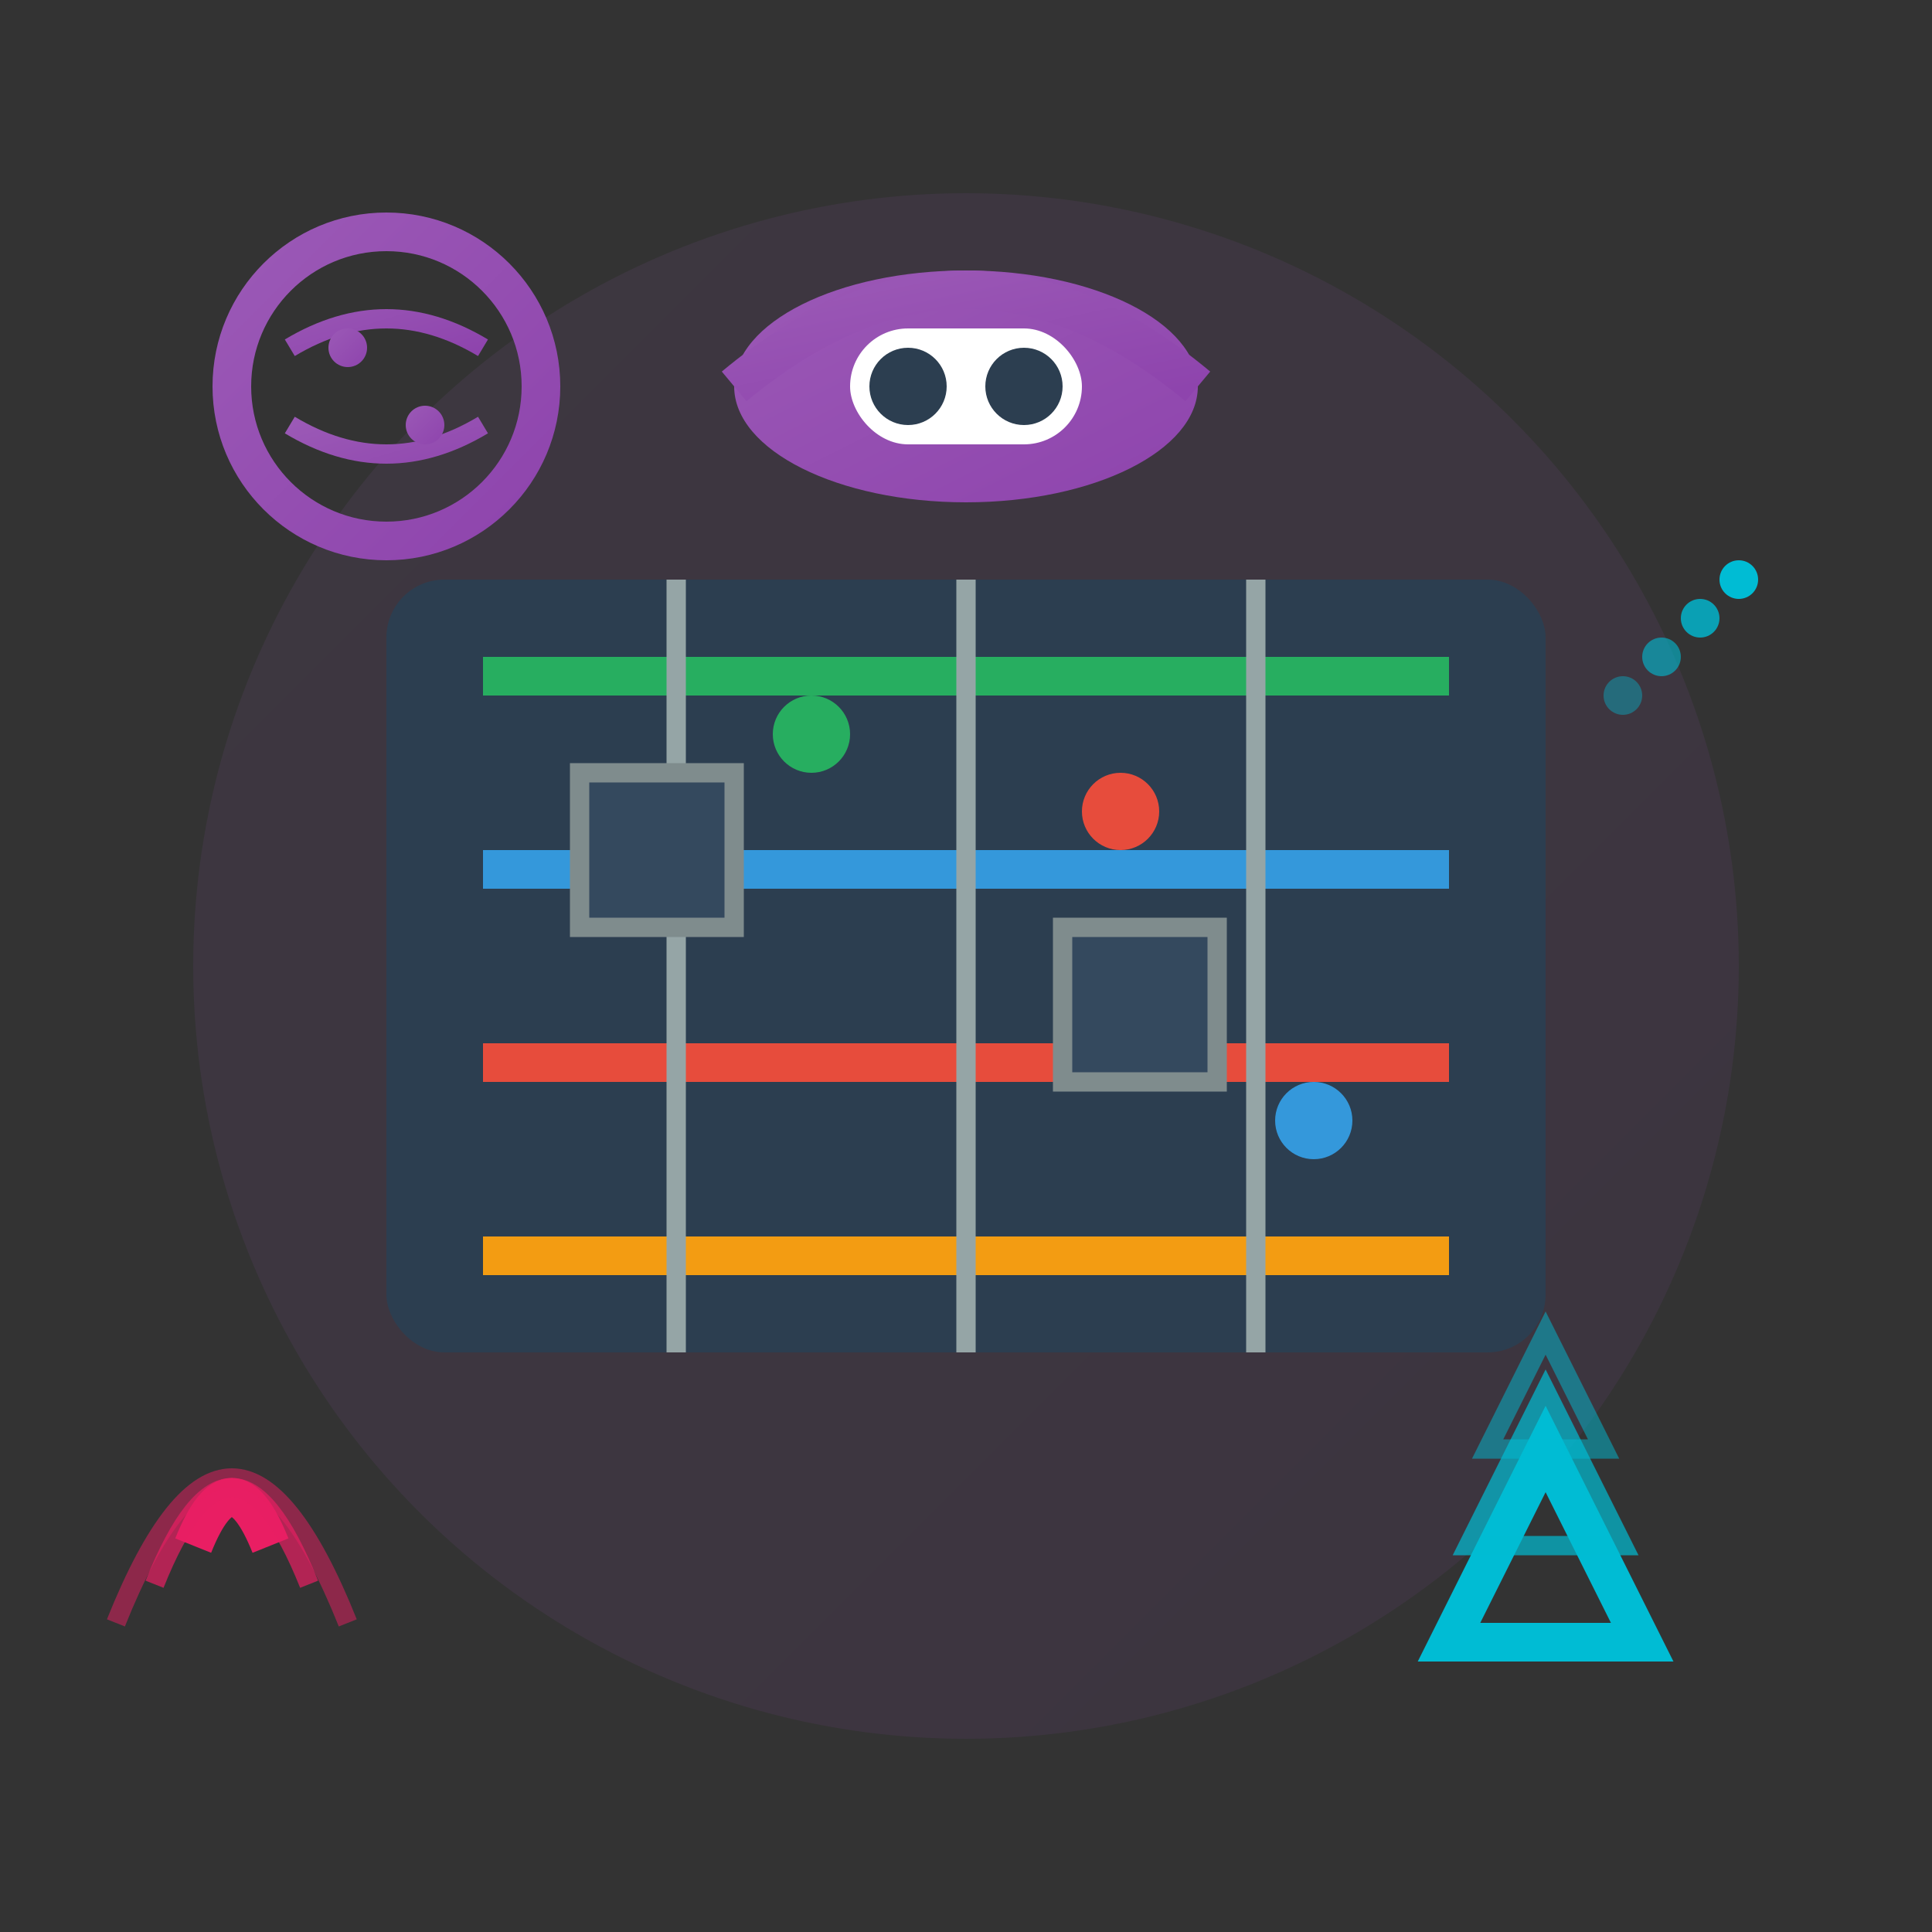
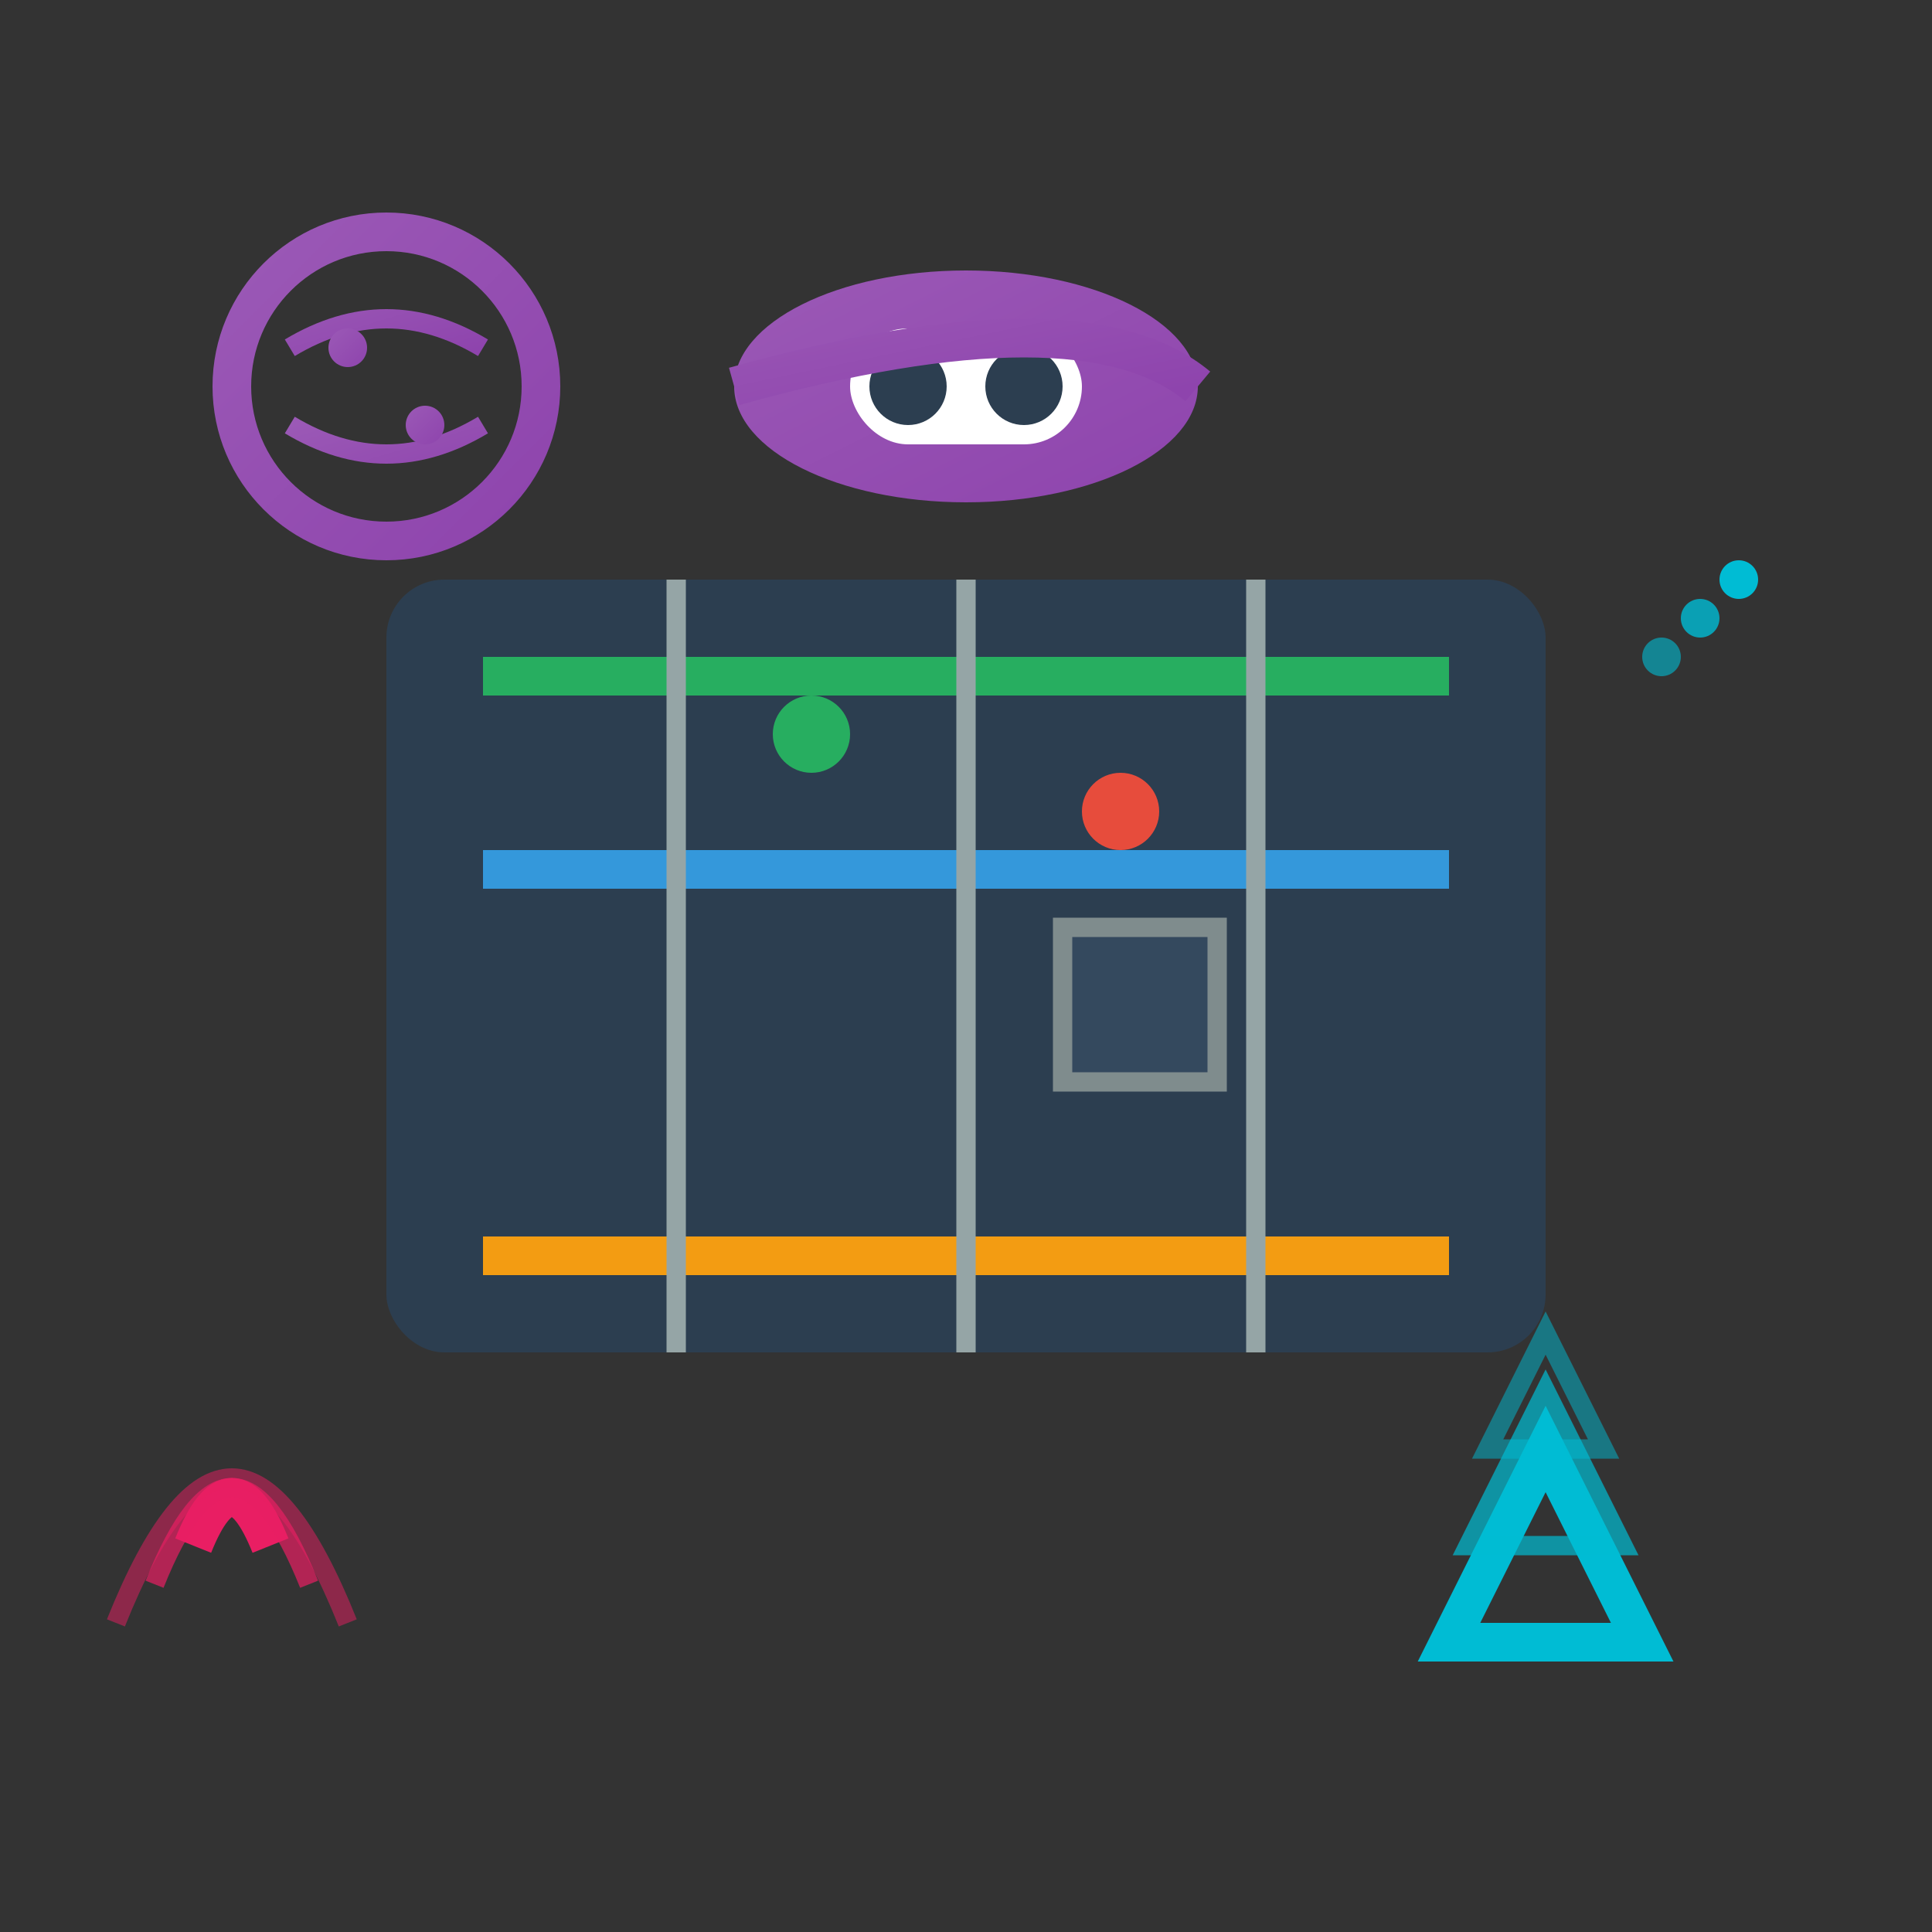
<svg xmlns="http://www.w3.org/2000/svg" width="100" height="100" viewBox="0 0 100 100" fill="none">
  <rect x="0" y="0" width="100" height="100" fill="#333333" stroke="none" />
  <defs>
    <linearGradient id="blogGradient4" x1="0%" y1="0%" x2="100%" y2="100%">
      <stop offset="0%" style="stop-color:#9b59b6" />
      <stop offset="100%" style="stop-color:#8e44ad" />
    </linearGradient>
  </defs>
-   <circle cx="50" cy="50" r="40" fill="url(#blogGradient4)" opacity="0.1" />
  <rect x="20" y="30" width="60" height="40" fill="#2c3e50" rx="3" />
  <line x1="25" y1="35" x2="75" y2="35" stroke="#27ae60" stroke-width="2" />
  <line x1="25" y1="45" x2="75" y2="45" stroke="#3498db" stroke-width="2" />
-   <line x1="25" y1="55" x2="75" y2="55" stroke="#e74c3c" stroke-width="2" />
  <line x1="25" y1="65" x2="75" y2="65" stroke="#f39c12" stroke-width="2" />
  <line x1="35" y1="30" x2="35" y2="70" stroke="#95a5a6" stroke-width="1" />
  <line x1="50" y1="30" x2="50" y2="70" stroke="#95a5a6" stroke-width="1" />
  <line x1="65" y1="30" x2="65" y2="70" stroke="#95a5a6" stroke-width="1" />
-   <rect x="30" y="40" width="8" height="8" fill="#34495e" stroke="#7f8c8d" stroke-width="1" />
  <rect x="55" y="48" width="8" height="8" fill="#34495e" stroke="#7f8c8d" stroke-width="1" />
  <circle cx="42" cy="38" r="2" fill="#27ae60" />
  <circle cx="58" cy="42" r="2" fill="#e74c3c" />
-   <circle cx="68" cy="58" r="2" fill="#3498db" />
  <ellipse cx="50" cy="20" rx="12" ry="6" fill="url(#blogGradient4)" />
  <rect x="44" y="17" width="12" height="6" rx="3" fill="white" />
  <circle cx="47" cy="20" r="2" fill="#2c3e50" />
  <circle cx="53" cy="20" r="2" fill="#2c3e50" />
-   <path d="M38 20 Q44 15 50 15 Q56 15 62 20" stroke="url(#blogGradient4)" stroke-width="2" fill="none" />
+   <path d="M38 20 Q56 15 62 20" stroke="url(#blogGradient4)" stroke-width="2" fill="none" />
  <circle cx="20" cy="20" r="8" fill="none" stroke="url(#blogGradient4)" stroke-width="2" />
  <path d="M15 18 Q20 15 25 18" stroke="url(#blogGradient4)" stroke-width="1" fill="none" />
  <path d="M15 22 Q20 25 25 22" stroke="url(#blogGradient4)" stroke-width="1" fill="none" />
  <circle cx="18" cy="18" r="1" fill="url(#blogGradient4)" />
  <circle cx="22" cy="22" r="1" fill="url(#blogGradient4)" />
  <polygon points="80,75 75,85 85,85" fill="none" stroke="#00bcd4" stroke-width="2" />
  <polygon points="80,72 76,80 84,80" fill="none" stroke="#00bcd4" stroke-width="1" opacity="0.7" />
  <polygon points="80,69 77,75 83,75" fill="none" stroke="#00bcd4" stroke-width="1" opacity="0.5" />
  <circle cx="90" cy="30" r="1" fill="#00bcd4" />
  <circle cx="88" cy="32" r="1" fill="#00bcd4" opacity="0.8" />
  <circle cx="86" cy="34" r="1" fill="#00bcd4" opacity="0.6" />
-   <circle cx="84" cy="36" r="1" fill="#00bcd4" opacity="0.4" />
  <path d="M10 80 Q12 75 14 80" stroke="#e91e63" stroke-width="2" fill="none" />
  <path d="M8 82 Q12 72 16 82" stroke="#e91e63" stroke-width="1" fill="none" opacity="0.7" />
  <path d="M6 84 Q12 69 18 84" stroke="#e91e63" stroke-width="1" fill="none" opacity="0.5" />
</svg>